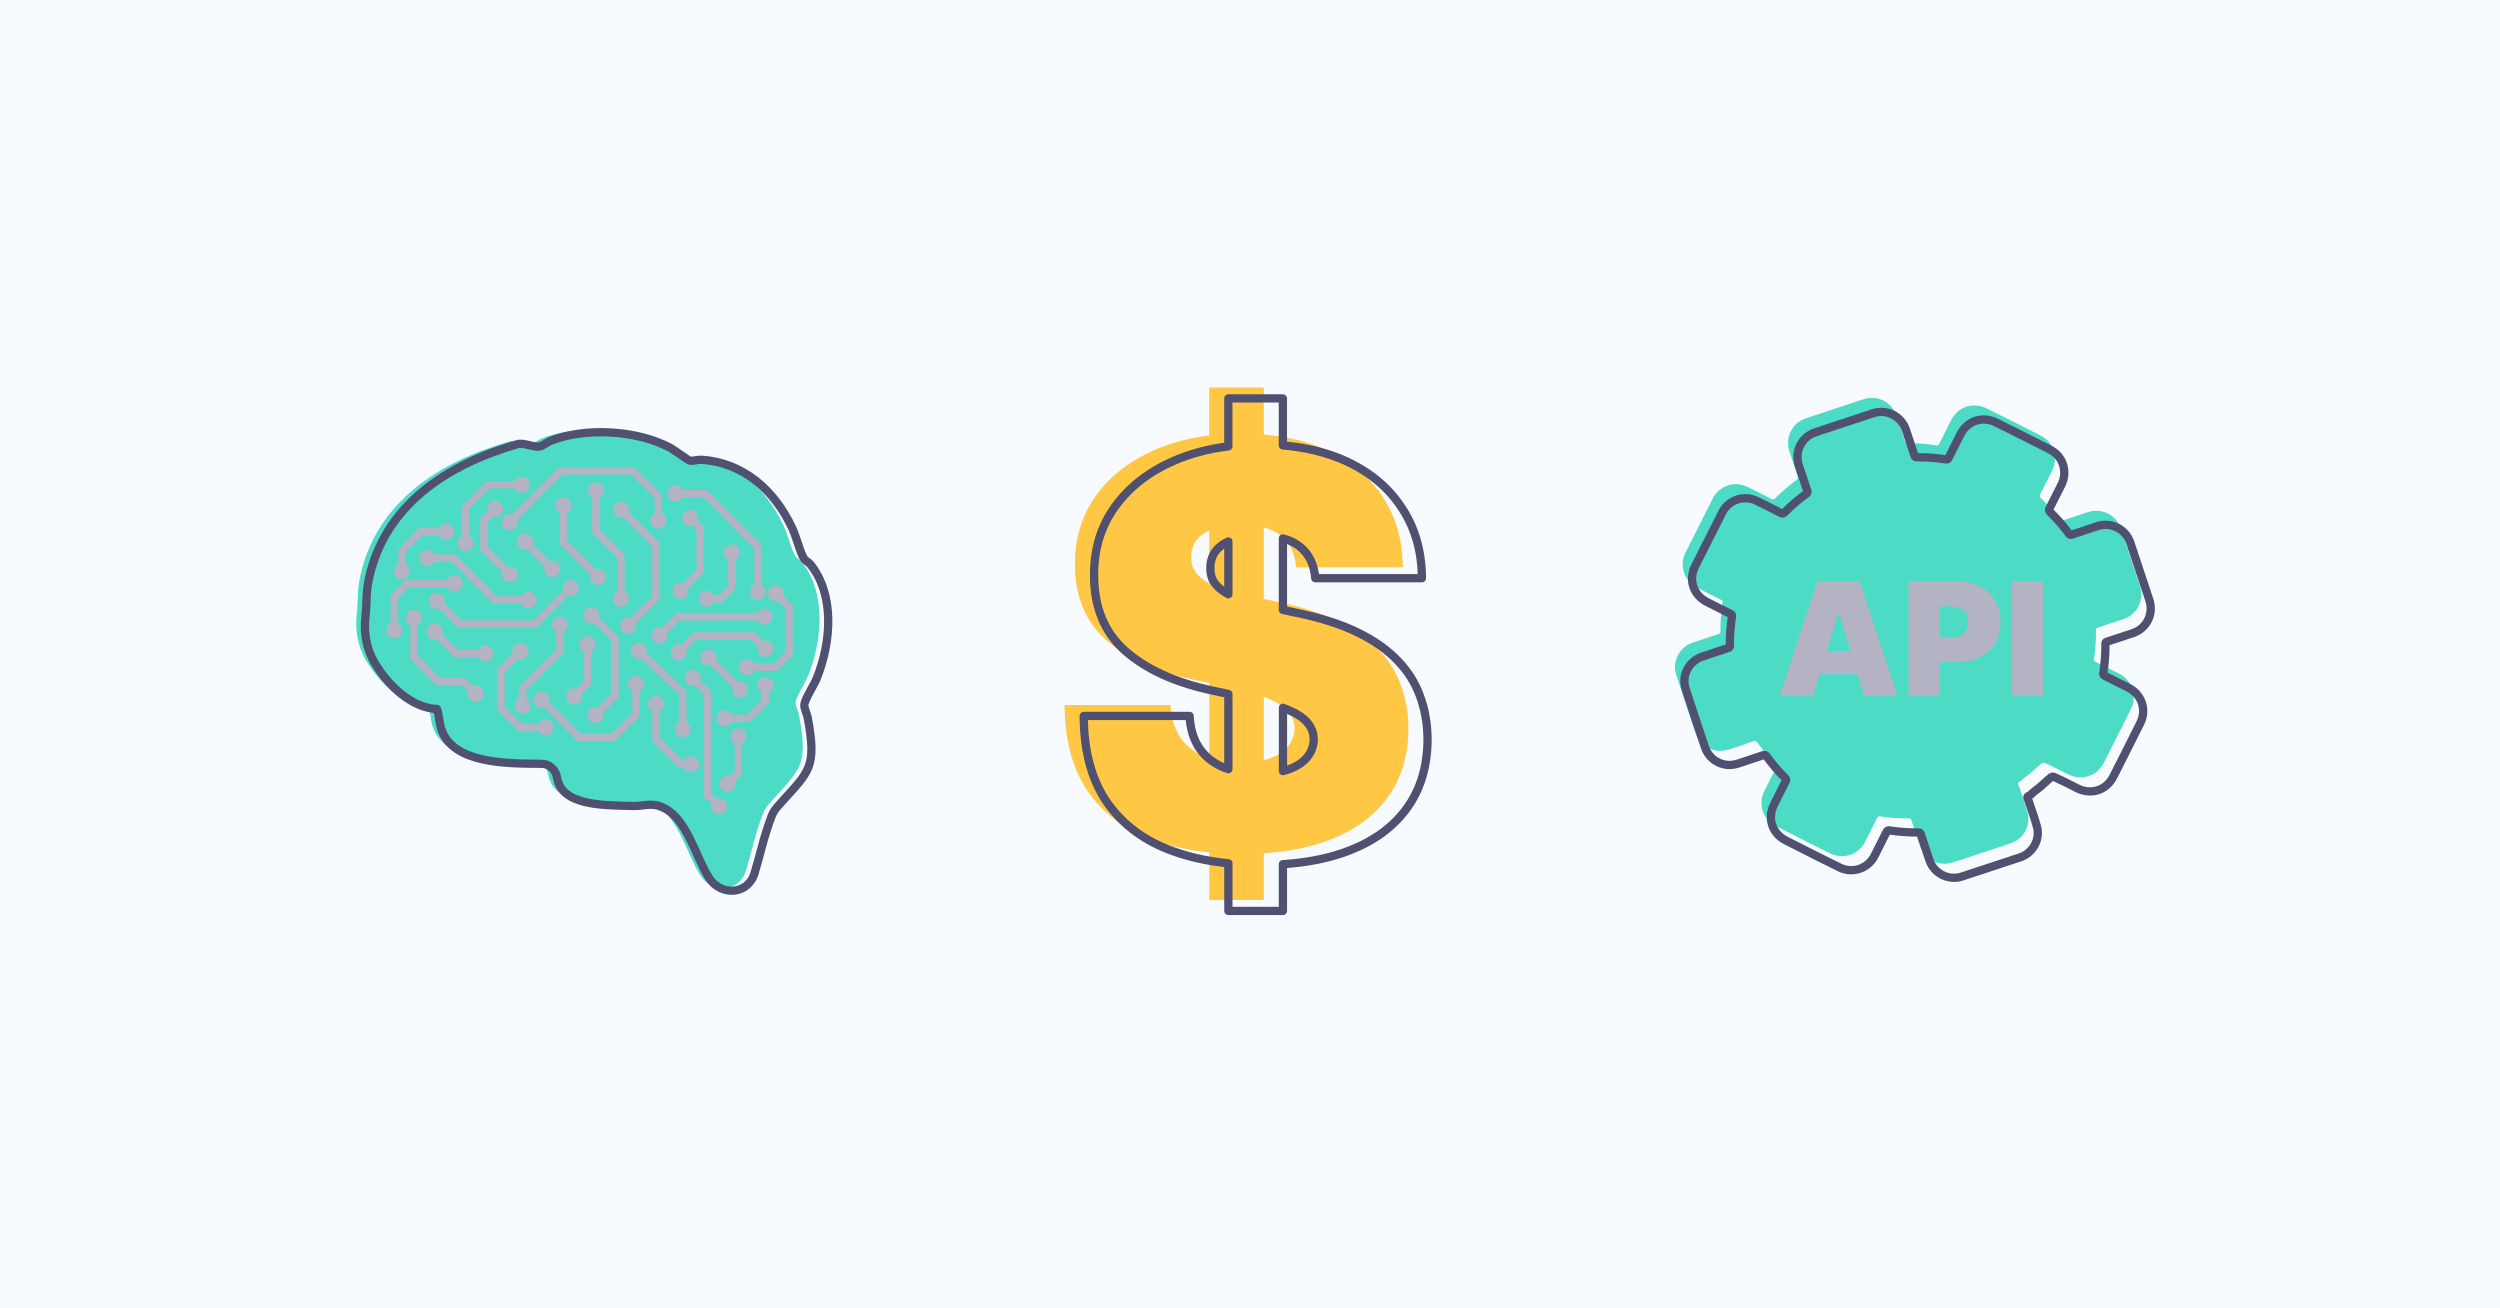
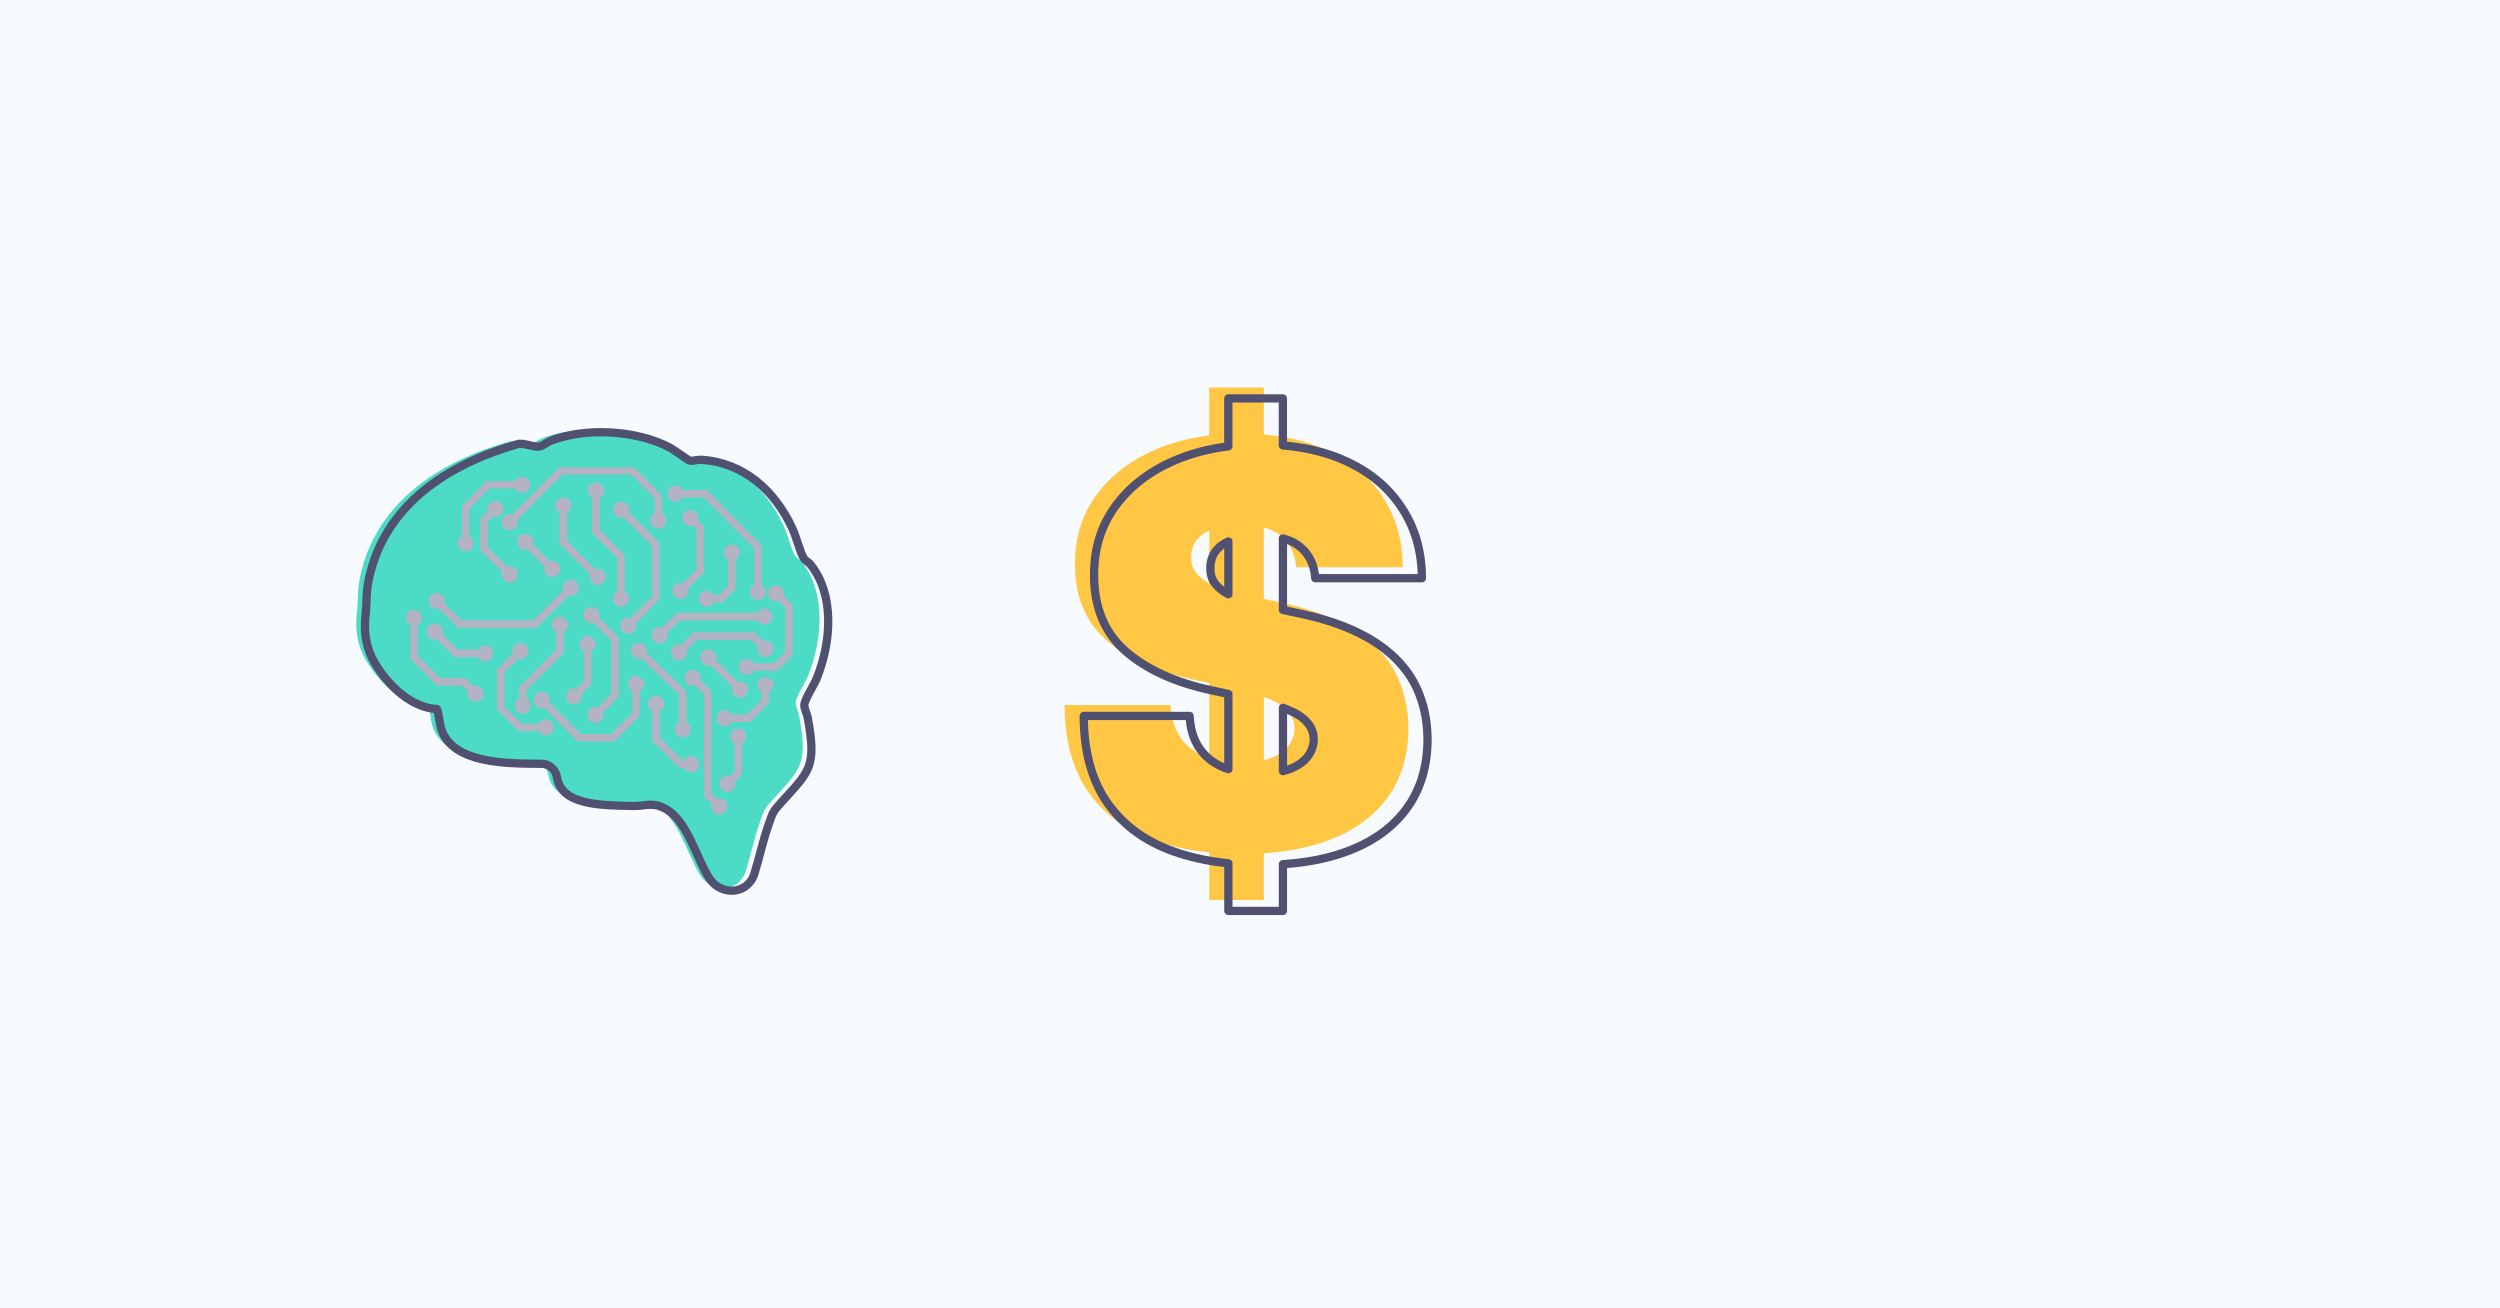
<svg xmlns="http://www.w3.org/2000/svg" width="1200" height="628" viewBox="0 0 1200 628" fill="none">
  <rect width="1200" height="628" fill="#F7FAFF" />
  <g clip-path="url(#clip0_2502_13180)">
    <path d="M1022.9 340.173C1018.59 348.822 1014.27 357.443 1009.88 366.052C1006.53 372.641 999.179 374.953 992.571 371.631C989.247 369.971 985.976 368.217 982.599 366.69C980.524 365.746 980.617 365.799 978.809 367.34C977.838 368.177 976.881 369.054 975.964 369.918C974.129 371.671 971.908 372.96 970.14 374.78C970.1 374.82 970.02 374.846 969.98 374.899C969.568 375.311 968.69 375.285 968.624 375.922C968.584 376.427 968.996 376.959 969.182 377.49C970.539 381.622 972.015 385.713 973.198 389.885C974.966 396.089 971.31 402.744 965.167 404.777C955.899 407.845 946.618 410.914 937.351 413.956C930.756 416.122 923.801 412.588 921.568 405.999C920.198 401.907 918.829 397.816 917.499 393.711C917.299 393.073 917.047 392.807 916.342 392.821C911.675 392.9 907.035 392.528 902.421 391.851C901.703 391.744 901.357 391.891 901.038 392.555C899.15 396.368 897.208 400.14 895.32 403.94C892.249 410.104 884.909 412.694 878.7 409.732C875.296 408.098 871.905 406.397 868.528 404.697C863.196 402.014 857.851 399.33 852.546 396.593C846.07 393.259 843.717 385.966 847.001 379.443C848.876 375.71 850.751 371.964 852.652 368.244C852.971 367.619 852.971 367.261 852.426 366.729C849.115 363.501 846.137 359.981 843.424 356.248C842.932 355.57 842.52 355.504 841.789 355.756C837.826 357.098 833.837 358.387 829.875 359.728C823.081 362.013 816.073 358.559 813.8 351.731C810.675 342.379 807.524 333.039 804.532 323.647C802.524 317.364 806.287 310.495 812.576 308.423C816.711 307.068 820.833 305.66 824.969 304.331C825.66 304.119 825.82 303.8 825.82 303.136C825.74 298.446 826.165 293.783 826.843 289.134C826.936 288.522 826.79 288.243 826.258 287.978C822.429 286.065 818.6 284.152 814.797 282.186C808.228 278.811 805.862 271.571 809.159 264.995C813.48 256.387 817.828 247.818 822.163 239.223C825.208 233.205 832.508 230.694 838.598 233.617C842.52 235.49 846.376 237.469 850.232 239.462C850.99 239.861 851.429 239.874 852.08 239.223C855.338 235.942 858.835 232.926 862.571 230.189C863.103 229.804 863.196 229.499 862.997 228.888C861.627 224.836 860.311 220.757 858.941 216.705C856.707 210.05 860.191 202.982 866.866 200.764C876.094 197.695 885.335 194.626 894.589 191.597C901.131 189.459 908.085 192.966 910.319 199.502C911.715 203.62 913.084 207.738 914.427 211.883C914.64 212.534 914.919 212.76 915.611 212.747C920.304 212.667 924.972 213.065 929.612 213.783C930.25 213.876 930.49 213.69 930.742 213.172C932.657 209.346 934.572 205.507 936.526 201.707C939.85 195.224 947.017 192.793 953.559 196.021C962.255 200.325 970.898 204.683 979.554 209.08C983.875 211.272 986.348 215.43 986.361 220.213C986.388 222.325 985.843 224.278 984.886 226.138C982.984 229.857 981.136 233.617 979.221 237.337C978.876 238.014 978.942 238.399 979.487 238.944C982.811 242.239 985.896 245.733 988.662 249.505C989.021 249.997 989.313 250.09 989.885 249.904C993.98 248.522 998.089 247.194 1002.17 245.826C1008.81 243.607 1015.89 247.181 1018.09 253.823C1021.09 262.963 1024.12 272.103 1027.17 281.229C1029.4 287.911 1025.95 294.926 1019.24 297.171C1015.08 298.566 1010.92 299.934 1006.76 301.289C1006.27 301.448 1006.08 301.648 1006.09 302.192C1006.13 306.922 1005.81 311.625 1005.1 316.287C1004.99 316.992 1005.12 317.35 1005.79 317.669C1009.6 319.542 1013.38 321.482 1017.18 323.381C1023.46 326.517 1026.01 333.89 1022.9 340.16V340.133V340.173Z" fill="#4CDBC4" />
    <path d="M1027.41 346.921C1023.1 355.57 1018.78 364.191 1014.39 372.8C1011.04 379.389 1003.69 381.701 997.078 378.379C993.754 376.719 990.483 374.965 987.106 373.438C985.032 372.494 985.125 372.548 983.316 374.089C982.346 374.925 981.389 375.802 980.471 376.666C978.636 378.419 976.416 379.708 974.647 381.528C974.607 381.568 974.528 381.594 974.488 381.648C974.075 382.059 973.198 382.033 973.131 382.67C973.091 383.175 973.504 383.707 973.69 384.238C975.046 388.37 976.522 392.461 977.705 396.633C979.474 402.837 975.817 409.492 969.674 411.525C960.407 414.594 951.126 417.662 941.858 420.704C935.263 422.87 928.309 419.336 926.075 412.747C924.706 408.655 923.336 404.564 922.006 400.459C921.807 399.821 921.554 399.555 920.85 399.569C916.182 399.648 911.542 399.276 906.928 398.599C906.21 398.492 905.864 398.639 905.545 399.303C903.657 403.116 901.716 406.888 899.828 410.688C896.756 416.852 889.417 419.442 883.207 416.48C879.803 414.846 876.413 413.145 873.035 411.445C867.703 408.762 862.358 406.078 857.053 403.341C850.578 400.007 848.224 392.714 851.508 386.191C853.383 382.458 855.258 378.712 857.159 374.992C857.478 374.368 857.478 374.009 856.933 373.477C853.622 370.249 850.644 366.729 847.932 362.996C847.44 362.318 847.027 362.252 846.296 362.504C842.334 363.846 838.345 365.135 834.382 366.476C827.588 368.761 820.581 365.307 818.307 358.479C815.182 349.127 812.031 339.787 809.039 330.395C807.032 324.112 810.794 317.243 817.084 315.171C821.219 313.816 825.341 312.408 829.476 311.079C830.167 310.867 830.327 310.548 830.327 309.884C830.247 305.194 830.673 300.531 831.351 295.882C831.444 295.271 831.298 294.992 830.766 294.726C826.936 292.813 823.107 290.9 819.304 288.934C812.736 285.559 810.369 278.319 813.667 271.743C817.988 263.135 822.336 254.566 826.67 245.971C829.715 239.953 837.015 237.442 843.105 240.365C847.027 242.238 850.883 244.218 854.739 246.21C855.497 246.609 855.936 246.622 856.588 245.971C859.845 242.69 863.342 239.674 867.079 236.937C867.61 236.552 867.703 236.247 867.504 235.636C866.134 231.584 864.818 227.505 863.449 223.454C861.215 216.798 864.698 209.73 871.373 207.512C880.601 204.443 889.842 201.374 899.096 198.346C905.638 196.207 912.592 199.714 914.826 206.25C916.222 210.368 917.592 214.486 918.935 218.631C919.148 219.282 919.427 219.508 920.118 219.495C924.812 219.415 929.479 219.814 934.119 220.531C934.758 220.624 934.997 220.438 935.25 219.92C937.164 216.094 939.079 212.255 941.034 208.455C944.358 201.972 951.525 199.541 958.066 202.769C966.762 207.074 975.405 211.431 984.061 215.828C988.382 218.02 990.856 222.178 990.869 226.961C990.895 229.073 990.35 231.026 989.393 232.886C987.492 236.605 985.643 240.365 983.729 244.085C983.383 244.762 983.449 245.147 983.995 245.692C987.319 248.987 990.404 252.481 993.169 256.253C993.528 256.745 993.821 256.838 994.392 256.652C998.488 255.27 1002.6 253.942 1006.68 252.574C1013.31 250.355 1020.4 253.929 1022.59 260.571C1025.6 269.711 1028.63 278.851 1031.68 287.977C1033.91 294.659 1030.45 301.674 1023.75 303.919C1019.59 305.314 1015.43 306.682 1011.27 308.037C1010.77 308.197 1010.59 308.396 1010.6 308.94C1010.64 313.67 1010.32 318.373 1009.6 323.036C1009.5 323.74 1009.63 324.098 1010.3 324.417C1014.11 326.29 1017.89 328.23 1021.69 330.13C1027.97 333.265 1030.52 340.638 1027.41 346.908V346.882V346.921Z" stroke="#505071" stroke-width="3.97" stroke-linecap="round" stroke-linejoin="round" />
    <path d="M892.728 279.197H872.317L854.168 334.129H870.283L873.461 323.621H891.584L894.762 334.129H910.877L892.728 279.197ZM876.838 312.449L882.316 294.315H882.742L888.22 312.449H876.838Z" fill="#B3B3C4" />
    <path d="M957.721 288.39C956.032 285.481 953.652 283.209 950.581 281.602C947.522 279.994 943.946 279.197 939.864 279.197H916.129V334.129H931.048V317.816H939.318C943.507 317.816 947.177 317.032 950.315 315.478C953.466 313.923 955.899 311.705 957.641 308.835C959.383 305.953 960.26 302.552 960.26 298.619C960.26 294.687 959.409 291.313 957.708 288.404L957.721 288.39ZM943.693 302.658C943.015 303.8 942.071 304.677 940.821 305.302C939.571 305.913 938.082 306.218 936.327 306.218H931.061V291.087H936.327C938.082 291.087 939.571 291.393 940.821 291.99C942.071 292.588 943.015 293.452 943.693 294.568C944.371 295.684 944.704 297.025 944.704 298.606C944.704 300.187 944.371 301.502 943.693 302.658Z" fill="#B3B3C4" />
    <path d="M980.67 279.197H965.739V334.129H980.67V279.197Z" fill="#B3B3C4" />
  </g>
  <path d="M676.033 349.542C675.976 342.02 674.759 335.125 672.383 328.762C670.082 322.418 666.451 316.72 661.526 311.648C656.583 306.558 650.251 302.075 642.494 298.314C634.737 294.515 625.401 291.495 614.488 289.178L606.617 287.506V253.164C610.001 254.038 612.758 255.444 614.963 257.286C619.26 260.876 621.637 265.853 622.15 272.273H673.333C673.276 259.394 670.063 248.169 663.694 238.539C657.419 228.87 648.483 221.406 636.866 216.049C628.025 212.022 617.929 209.496 606.598 208.546V186H580.417V209.002C570.891 210.18 562.164 212.516 554.179 215.973C542.2 221.235 532.789 228.566 526.001 237.988C519.271 247.314 515.943 258.255 515.981 270.753C515.943 286.12 520.887 298.257 530.907 307.165C540.965 315.998 554.711 322.304 572.184 326.084L580.436 327.869V363.94C579.504 363.655 578.553 363.313 577.66 362.914C572.792 360.787 569.009 357.691 566.328 353.588C563.647 349.504 562.126 344.451 561.822 338.411H511C511.057 354.879 514.593 368.403 521.571 378.964C528.625 389.468 538.493 397.256 551.194 402.327C559.921 405.784 569.693 408.083 580.436 409.146V431.997H606.617V409.564C618.823 408.785 629.546 406.544 638.825 402.897C650.746 398.206 659.91 391.387 666.336 382.402C672.744 373.437 675.995 362.477 676.052 349.542H676.033ZM580.436 280.003C579.523 279.51 578.629 278.997 577.869 278.446C575.682 276.907 574.066 275.198 573.059 273.355C572.108 271.456 571.671 269.291 571.804 266.935C571.861 264.048 572.716 261.465 574.389 259.223C575.796 257.362 577.793 255.823 580.436 254.646V280.003ZM618.348 358.127C616.351 360.616 613.442 362.572 609.583 363.997C608.67 364.32 607.681 364.604 606.636 364.87V334.498C607.529 334.84 608.404 335.182 609.202 335.524C613.499 337.328 616.598 339.399 618.424 341.697C620.344 343.92 621.333 346.56 621.409 349.58C621.352 352.79 620.306 355.639 618.348 358.127Z" fill="#FFC743" />
  <path d="M685.216 354.803C685.159 347.281 683.943 340.386 681.566 334.023C679.265 327.679 675.634 321.981 670.71 316.909C665.766 311.819 659.435 307.336 651.677 303.575C643.92 299.776 634.585 296.756 623.671 294.439L615.8 292.767V258.425C619.184 259.299 621.941 260.705 624.147 262.547C628.444 266.137 630.82 271.114 631.334 277.534H682.517C682.46 264.656 679.246 253.43 672.877 243.8C666.603 234.132 657.667 226.667 646.05 221.31C637.209 217.284 627.113 214.757 615.781 213.808V191.242H589.6V214.244C580.074 215.422 571.347 217.758 563.362 221.215C551.384 226.477 541.972 233.809 535.185 243.23C528.454 252.556 525.127 263.497 525.165 275.995C525.127 291.362 530.07 303.499 540.09 312.408C550.148 321.24 563.894 327.546 581.367 331.326L589.619 333.111V369.182C588.687 368.897 587.737 368.555 586.843 368.156C581.976 366.029 578.192 362.933 575.511 358.83C572.83 354.746 571.309 349.694 571.005 343.653H520.183C520.24 360.122 523.777 373.646 530.755 384.206C537.808 394.71 547.676 402.498 560.377 407.57C569.104 411.027 578.877 413.325 589.619 414.389V437.239H615.8V414.806C628.006 414.028 638.73 411.786 648.008 408.139C659.929 403.448 669.093 396.629 675.52 387.644C681.927 378.679 685.178 367.719 685.235 354.784H685.216V354.803ZM589.619 285.246C588.706 284.752 587.813 284.239 587.052 283.688C584.866 282.149 583.25 280.44 582.242 278.597C581.291 276.698 580.854 274.533 580.987 272.177C581.044 269.29 581.9 266.707 583.573 264.466C584.98 262.604 586.976 261.066 589.619 259.888V285.246ZM627.531 363.37C625.535 365.858 622.626 367.814 618.766 369.239C617.853 369.562 616.865 369.847 615.819 370.113V339.741C616.713 340.082 617.587 340.424 618.386 340.766C622.683 342.571 625.782 344.641 627.607 346.939C629.527 349.162 630.516 351.802 630.592 354.822C630.535 358.032 629.489 360.881 627.531 363.37Z" stroke="#505071" stroke-width="3.97" stroke-linecap="round" stroke-linejoin="round" />
  <g clip-path="url(#clip1_2502_13180)">
    <path d="M263.221 372.035C262.617 368.281 259.539 365.444 255.759 365.431C238.719 365.357 213.306 365.357 207.716 348.942C206.62 345.721 206.731 342.277 205.537 339.118C193.95 338.672 182.586 328.638 175.716 317.054C171.763 310.389 170.36 302.646 171.259 294.693C171.997 288.189 171.443 283.655 172.798 277.139C180.247 241.299 210.609 221.663 244.309 211.975C247.177 211.157 251.955 213.586 254.725 213.14C256.387 212.867 258.394 211.071 260.118 210.389C276.752 203.848 301.451 205.161 317.519 213.709C319.378 214.701 326.063 219.78 327.11 219.953C328.243 220.139 330.89 219.346 332.761 219.482C352.351 220.87 367.52 233.742 376.175 252.436C378.108 256.598 379.512 262.78 381.445 266.41C382.295 268.008 383.871 268.504 384.806 269.668C396.405 284.064 395.038 306.549 387.909 324.326C386.629 327.535 382.233 334.312 381.925 336.925C381.716 338.709 383.181 341.311 383.55 343.343C387.958 367.153 384.326 368.962 371.016 383.766C369.108 385.897 367.249 387.768 366.178 390.63C362.25 401.036 360.969 408.258 358.014 417.959C354.789 428.501 341.713 429.022 336.061 420.015C329.696 409.881 325.669 392.228 314.65 386.69C308.703 383.704 305.526 385.786 299.887 385.674C284.398 385.377 265.4 385.402 263.233 372.047H263.221V372.035Z" fill="#4CDBC4" />
    <path d="M268.86 272.939C268.909 273.979 268.564 274.958 267.875 275.726C267.185 276.494 266.237 276.94 265.215 276.99H265.03C262.999 276.99 261.3 275.392 261.201 273.323C261.177 272.864 261.238 272.418 261.374 271.997L253.137 263.722C252.841 263.821 252.521 263.883 252.201 263.895H252.004C251.056 263.895 250.157 263.548 249.443 262.904C248.68 262.21 248.236 261.256 248.187 260.228C248.138 259.2 248.483 258.209 249.172 257.453C249.862 256.685 250.797 256.239 251.819 256.189C251.893 256.189 251.967 256.189 252.041 256.189C254.085 256.189 255.735 257.812 255.845 259.856C255.87 260.315 255.808 260.761 255.673 261.182L263.898 269.47C264.193 269.371 264.513 269.309 264.833 269.296C265.855 269.235 266.84 269.594 267.604 270.288C268.367 270.981 268.81 271.923 268.86 272.951V272.939Z" fill="#B3B3C4" />
    <path d="M371.201 328.688C371.25 329.717 370.906 330.708 370.216 331.464C369.908 331.81 369.551 332.083 369.157 332.281V337.398L360.034 346.577H351.095C350.492 347.742 349.31 348.56 347.906 348.622C347.844 348.634 347.783 348.634 347.709 348.634C346.761 348.634 345.862 348.275 345.148 347.631C344.385 346.937 343.941 345.995 343.892 344.967C343.781 342.836 345.419 341.027 347.524 340.916C348.571 340.879 349.531 341.226 350.295 341.907C350.639 342.217 350.91 342.576 351.107 342.972H358.556L365.574 335.899V332.281C365.291 332.132 365.033 331.959 364.799 331.736C364.035 331.042 363.592 330.101 363.543 329.073C363.494 328.044 363.838 327.053 364.528 326.285C365.217 325.529 366.153 325.071 367.175 325.021H367.323C368.295 325.021 369.219 325.368 369.945 326.013C370.709 326.706 371.152 327.66 371.201 328.688Z" fill="#B3B3C4" />
    <path d="M358.248 353.353C358.298 354.381 357.953 355.359 357.263 356.128C356.956 356.474 356.598 356.747 356.204 356.958V371.7L352.868 375.057C352.966 375.355 353.028 375.677 353.04 375.999C353.089 377.027 352.745 378.018 352.055 378.786C351.366 379.554 350.43 380 349.408 380.05H349.211C347.179 380.05 345.48 378.452 345.382 376.383C345.333 375.355 345.677 374.376 346.367 373.608C347.056 372.84 347.992 372.394 349.026 372.344H349.162C349.568 372.344 349.962 372.406 350.331 372.518L352.634 370.213V356.958C351.464 356.338 350.652 355.136 350.59 353.737C350.541 352.708 350.886 351.717 351.575 350.949C352.265 350.181 353.2 349.735 354.235 349.686H354.37C356.438 349.686 358.15 351.271 358.248 353.353Z" fill="#B3B3C4" />
    <path d="M301.869 287.261C301.968 289.379 300.343 291.2 298.225 291.299H298.04C296.009 291.299 294.31 289.689 294.211 287.632C294.125 286.084 294.974 284.709 296.243 284.04V267.786L284.25 255.719V238.846C283.967 238.71 283.709 238.524 283.462 238.301C282.711 237.608 282.256 236.666 282.206 235.625C282.157 234.597 282.502 233.618 283.191 232.85C283.881 232.082 284.829 231.636 285.851 231.587C286.873 231.537 287.846 231.884 288.609 232.578C289.372 233.272 289.816 234.213 289.865 235.241C289.951 236.79 289.101 238.165 287.833 238.834V254.22L299.826 266.299V284.015C300.109 284.163 300.367 284.349 300.614 284.572C301.377 285.266 301.82 286.22 301.869 287.248V287.261Z" fill="#B3B3C4" />
    <path d="M257.434 301.409H219.967L210.757 292.142C210.388 292.254 210.006 292.316 209.624 292.316C208.701 292.316 207.79 291.981 207.051 291.325C206.288 290.631 205.844 289.677 205.795 288.649C205.746 287.62 206.091 286.629 206.78 285.874C208.196 284.288 210.634 284.164 212.198 285.601C212.961 286.295 213.404 287.236 213.454 288.265C213.478 288.723 213.417 289.169 213.281 289.59L221.444 297.804H255.956L270.313 283.346C270.214 283.049 270.153 282.727 270.14 282.405C270.091 281.377 270.448 280.398 271.125 279.63C271.815 278.862 272.763 278.416 273.785 278.366C274.807 278.304 275.792 278.664 276.543 279.357C277.306 280.051 277.749 280.993 277.799 282.021C277.909 284.152 276.272 285.96 274.166 286.072H273.969C273.588 286.072 273.206 286.01 272.849 285.898L257.434 301.409Z" fill="#B3B3C4" />
    <path d="M280.249 326.928V312.656C279.091 312.037 278.279 310.847 278.205 309.435C278.106 307.317 279.732 305.496 281.849 305.396H281.972C284.053 305.396 285.765 306.97 285.863 309.051C285.925 310.079 285.568 311.07 284.878 311.839C284.583 312.185 284.226 312.458 283.832 312.656V328.427L279.202 333.097C279.288 333.395 279.35 333.704 279.362 334.026C279.411 335.067 279.067 336.046 278.377 336.814C277.688 337.582 276.752 338.028 275.718 338.077H275.521C274.573 338.077 273.674 337.73 272.96 337.086C272.196 336.393 271.753 335.451 271.704 334.41C271.655 333.382 271.999 332.403 272.689 331.635C273.378 330.867 274.314 330.421 275.336 330.372H275.496C275.902 330.372 276.296 330.434 276.666 330.545L280.249 326.928Z" fill="#B3B3C4" />
    <path d="M254.713 338.537C254.762 339.565 254.417 340.556 253.728 341.312C253.038 342.08 252.09 342.526 251.068 342.576C251.007 342.588 250.945 342.588 250.871 342.588C249.923 342.588 249.012 342.229 248.31 341.585C247.547 340.891 247.103 339.949 247.054 338.921C246.968 337.372 247.818 335.997 249.086 335.328V329.84L266.976 311.852V303.242C266.693 303.106 266.434 302.92 266.188 302.697C265.437 302.003 264.981 301.049 264.932 300.021C264.883 298.993 265.24 298.002 265.917 297.246C266.606 296.478 267.555 296.032 268.576 295.982C268.663 295.982 268.737 295.982 268.823 295.982C270.842 295.982 272.492 297.618 272.59 299.649C272.652 300.678 272.295 301.669 271.605 302.437C271.298 302.771 270.953 303.056 270.559 303.254V313.351L252.669 331.352V335.341C253.826 335.948 254.639 337.137 254.713 338.549V338.537Z" fill="#B3B3C4" />
-     <path d="M208.122 270.449C207.433 271.205 206.497 271.663 205.475 271.713H205.278C203.246 271.713 201.547 270.102 201.449 268.046C201.338 265.915 202.976 264.106 205.093 263.995C206.115 263.945 207.088 264.304 207.851 264.998C208.196 265.296 208.467 265.655 208.664 266.051H218.317L238.337 286.195H250.416C250.551 285.91 250.736 285.65 250.957 285.402C251.647 284.646 252.595 284.188 253.617 284.138C253.691 284.138 253.765 284.138 253.838 284.138C255.858 284.138 257.532 285.761 257.631 287.818C257.741 289.936 256.104 291.757 253.998 291.857C253.937 291.869 253.863 291.869 253.801 291.869C252.349 291.869 251.068 291.039 250.428 289.812H236.86L216.839 269.669H208.664C208.528 269.954 208.344 270.214 208.122 270.462V270.449Z" fill="#B3B3C4" />
-     <path d="M195.502 271.255C197.066 272.679 197.189 275.132 195.773 276.706C195.083 277.474 194.147 277.92 193.126 277.969H192.929C191.968 277.969 191.069 277.622 190.355 276.978C188.792 275.553 188.668 273.101 190.084 271.527C190.404 271.168 190.774 270.883 191.18 270.685V263.586L201.227 253.477H210.806C211.41 252.288 212.592 251.458 214.008 251.383C216.138 251.26 217.923 252.92 218.034 255.05C218.083 256.079 217.738 257.057 217.049 257.825C216.359 258.594 215.411 259.04 214.389 259.089H214.192C213.244 259.089 212.333 258.73 211.631 258.086C211.274 257.764 210.991 257.392 210.794 256.983H202.68L194.677 265.036V270.672C194.972 270.821 195.243 271.007 195.502 271.242V271.255Z" fill="#B3B3C4" />
    <path d="M301.796 245.784L316.62 260.7V287.695L305.206 299.179C305.305 299.476 305.366 299.798 305.378 300.12C305.428 301.148 305.083 302.14 304.393 302.895C303.704 303.663 302.756 304.109 301.734 304.159C301.672 304.159 301.611 304.159 301.537 304.159C300.589 304.159 299.678 303.8 298.976 303.155C298.213 302.462 297.769 301.52 297.72 300.492C297.671 299.464 298.016 298.473 298.705 297.704C299.395 296.949 300.33 296.49 301.352 296.441C301.426 296.441 301.5 296.428 301.574 296.428C301.956 296.428 302.337 296.49 302.682 296.602L313.037 286.183V262.174L299.259 248.312C298.964 248.411 298.644 248.473 298.323 248.485H298.126C296.107 248.485 294.408 246.887 294.297 244.83C294.199 242.7 295.824 240.878 297.942 240.779H298.126C299.074 240.779 299.998 241.126 300.7 241.77C301.463 242.464 301.906 243.406 301.968 244.446C301.993 244.905 301.931 245.351 301.796 245.772V245.784Z" fill="#B3B3C4" />
    <path d="M319.796 249.686C319.895 251.817 318.27 253.626 316.152 253.737H315.955C313.936 253.737 312.237 252.139 312.126 250.07C312.052 248.522 312.914 247.134 314.207 246.465V239.156L302.941 227.808H269.869L248.31 249.5C248.421 249.822 248.483 250.145 248.495 250.491C248.544 251.52 248.187 252.511 247.51 253.266C246.82 254.035 245.872 254.481 244.85 254.53C244.789 254.53 244.727 254.53 244.666 254.53C242.634 254.53 240.935 252.92 240.836 250.863C240.726 248.732 242.363 246.924 244.469 246.812C244.937 246.787 245.404 246.849 245.835 246.985L268.416 224.277H304.394L317.716 237.682V246.428C318.898 247.035 319.723 248.249 319.796 249.674V249.686Z" fill="#B3B3C4" />
    <path d="M320.437 237.124C320.326 234.993 321.963 233.184 324.069 233.073C324.143 233.073 324.217 233.061 324.291 233.061C325.793 233.061 327.073 233.928 327.689 235.204H339.287L365.648 261.728V280.781C366.806 281.388 367.618 282.577 367.692 283.99C367.791 286.121 366.165 287.929 364.048 288.041H363.863C361.831 288.041 360.132 286.443 360.034 284.374C359.947 282.838 360.797 281.462 362.065 280.781V263.227L337.81 238.809H327.603C326.975 239.924 325.817 240.717 324.451 240.779C324.389 240.791 324.327 240.791 324.266 240.791C322.234 240.791 320.535 239.18 320.437 237.124Z" fill="#B3B3C4" />
    <path d="M337.871 274.861L330.274 282.504C330.373 282.802 330.422 283.124 330.447 283.446C330.496 284.474 330.139 285.465 329.449 286.233C328.76 286.989 327.824 287.447 326.802 287.497H326.605C324.586 287.497 322.887 285.886 322.776 283.83C322.678 281.711 324.303 279.89 326.421 279.791C326.494 279.791 326.568 279.779 326.642 279.779C327.024 279.779 327.393 279.841 327.75 279.952L334.288 273.374V254.184L332.441 252.326C332.146 252.425 331.826 252.487 331.506 252.499H331.321C329.289 252.499 327.59 250.889 327.492 248.832C327.381 246.701 329.019 244.88 331.124 244.781C331.198 244.781 331.272 244.781 331.346 244.781C332.294 244.781 333.192 245.141 333.894 245.785C334.658 246.478 335.101 247.432 335.15 248.461C335.175 248.919 335.113 249.353 334.978 249.774L337.871 252.685V274.861Z" fill="#B3B3C4" />
    <path d="M355.035 265.036C355.121 266.585 354.271 267.972 352.991 268.654V282.851L346.65 289.243H342.648C342.501 289.528 342.328 289.788 342.107 290.024C341.417 290.792 340.481 291.238 339.46 291.287C339.386 291.287 339.324 291.287 339.263 291.287C338.314 291.287 337.403 290.928 336.689 290.284C335.938 289.59 335.483 288.649 335.433 287.62C335.384 286.592 335.729 285.601 336.418 284.833C337.108 284.065 338.056 283.619 339.078 283.569C339.152 283.569 339.226 283.557 339.299 283.557C340.235 283.557 341.134 283.916 341.836 284.56C342.181 284.87 342.451 285.229 342.648 285.626H345.16L349.42 281.339V268.641C348.263 268.022 347.45 266.82 347.376 265.42C347.278 263.289 348.903 261.481 351.021 261.369C351.095 261.369 351.169 261.369 351.243 261.369C353.274 261.369 354.924 262.992 355.035 265.036Z" fill="#B3B3C4" />
    <path d="M380.522 290.394V314.441L373.023 321.985H361.868C361.733 322.27 361.548 322.53 361.327 322.778C360.637 323.534 359.689 323.992 358.667 324.042H358.482C356.451 324.042 354.752 322.444 354.653 320.375C354.542 318.256 356.18 316.435 358.285 316.336H358.47C359.935 316.336 361.216 317.154 361.856 318.38H371.546L376.951 312.942V291.893L373.59 288.511C373.294 288.611 372.974 288.672 372.654 288.685C372.592 288.697 372.531 288.697 372.469 288.697C370.438 288.697 368.739 287.087 368.64 285.03C368.529 282.899 370.167 281.091 372.272 280.979C372.346 280.979 372.42 280.967 372.494 280.967C374.525 280.967 376.188 282.59 376.298 284.646C376.323 285.105 376.262 285.551 376.126 285.972L380.522 290.394Z" fill="#B3B3C4" />
    <path d="M334.362 307.119L329.499 312.012C329.597 312.31 329.659 312.632 329.671 312.954C329.782 315.072 328.144 316.893 326.039 317.005H325.842C323.81 317.005 322.111 315.394 322.013 313.338C321.914 311.207 323.539 309.398 325.657 309.287C326.113 309.274 326.556 309.324 326.975 309.473L332.885 303.514H362.151L366.338 307.713C366.633 307.614 366.953 307.552 367.273 307.54H367.409C369.44 307.54 371.189 309.138 371.287 311.207C371.398 313.338 369.761 315.146 367.655 315.258H367.458C365.427 315.258 363.727 313.647 363.629 311.591C363.604 311.133 363.666 310.687 363.801 310.265L360.674 307.119H334.362Z" fill="#B3B3C4" />
    <path d="M320.252 303.823C320.35 304.12 320.412 304.442 320.424 304.764C320.474 305.793 320.129 306.784 319.439 307.54C318.75 308.308 317.802 308.754 316.78 308.816H316.583C315.635 308.816 314.736 308.469 314.022 307.812C313.258 307.131 312.815 306.177 312.766 305.149C312.717 304.12 313.061 303.129 313.751 302.361C314.44 301.605 315.376 301.159 316.398 301.097H316.546C316.952 301.097 317.334 301.159 317.716 301.283L324.746 294.209H363.555C363.69 293.925 363.875 293.664 364.097 293.417C364.786 292.661 365.722 292.203 366.744 292.153C368.874 292.029 370.659 293.689 370.77 295.82C370.869 297.938 369.243 299.76 367.126 299.859C367.064 299.871 367.003 299.871 366.941 299.871C365.981 299.871 365.082 299.524 364.368 298.868C364.035 298.558 363.752 298.211 363.555 297.815H326.224L320.252 303.823Z" fill="#B3B3C4" />
    <path d="M359.086 330.768C359.184 332.899 357.559 334.708 355.441 334.819C355.38 334.819 355.318 334.832 355.256 334.832C353.225 334.832 351.526 333.221 351.427 331.165C351.403 330.706 351.464 330.248 351.6 329.839L341.146 319.321C340.851 319.42 340.531 319.482 340.211 319.495C340.149 319.495 340.087 319.507 340.026 319.507C337.994 319.507 336.295 317.897 336.197 315.84C336.086 313.709 337.723 311.888 339.829 311.789H339.964C342.008 311.789 343.744 313.375 343.855 315.456C343.88 315.914 343.818 316.36 343.683 316.782L354.124 327.287C354.419 327.188 354.739 327.126 355.059 327.114H355.22C357.239 327.114 358.975 328.699 359.086 330.768Z" fill="#B3B3C4" />
-     <path d="M193.126 302.35C193.175 303.378 192.83 304.369 192.141 305.125C191.451 305.893 190.503 306.339 189.481 306.401H189.284C188.336 306.401 187.437 306.054 186.723 305.397C185.96 304.703 185.516 303.762 185.467 302.734C185.381 301.185 186.231 299.81 187.499 299.141V285.551L194.775 278.242H214.796C215.411 277.077 216.593 276.259 217.984 276.185C220.115 276.074 221.9 277.721 222.011 279.852C222.06 280.88 221.703 281.871 221.026 282.627C220.336 283.395 219.388 283.841 218.366 283.891C218.305 283.903 218.243 283.903 218.169 283.903C217.221 283.903 216.31 283.556 215.608 282.9C215.276 282.59 214.993 282.243 214.796 281.847H196.253L191.082 287.05V299.116C192.251 299.736 193.052 300.937 193.126 302.35Z" fill="#B3B3C4" />
    <path d="M236.675 313.462C236.786 315.581 235.148 317.402 233.043 317.501C232.969 317.513 232.907 317.513 232.846 317.513C231.393 317.513 230.1 316.683 229.472 315.457H218.268L209.76 306.896C209.464 306.995 209.144 307.057 208.824 307.07H208.627C207.679 307.07 206.768 306.723 206.054 306.079C205.303 305.385 204.847 304.431 204.798 303.403C204.749 302.374 205.106 301.383 205.783 300.628C206.546 299.785 207.593 299.352 208.639 299.352C209.55 299.352 210.474 299.686 211.2 300.355C212.345 301.383 212.715 302.957 212.284 304.344L219.745 311.852H229.46C229.595 311.567 229.78 311.306 230.001 311.059C230.691 310.303 231.639 309.845 232.661 309.795H232.821C234.877 309.795 236.576 311.381 236.675 313.462Z" fill="#B3B3C4" />
    <path d="M230.814 330.125C231.577 330.819 232.021 331.761 232.07 332.789C232.132 333.817 231.774 334.808 231.085 335.576C230.395 336.344 229.46 336.79 228.438 336.84H228.241C227.293 336.84 226.382 336.493 225.668 335.849C224.916 335.155 224.461 334.201 224.412 333.173C224.387 332.714 224.449 332.268 224.584 331.847L221.863 329.109H209.747L196.906 316.201V299.972C196.622 299.823 196.364 299.65 196.13 299.427C195.366 298.733 194.923 297.779 194.874 296.751C194.763 294.632 196.401 292.811 198.506 292.712C199.528 292.65 200.513 293.009 201.276 293.703C202.028 294.397 202.483 295.338 202.532 296.367C202.582 297.395 202.225 298.386 201.547 299.154C201.24 299.488 200.882 299.761 200.488 299.972V314.714L211.225 325.504H223.353L227.133 329.308C227.428 329.208 227.736 329.147 228.056 329.134H228.204C229.177 329.134 230.1 329.469 230.814 330.125Z" fill="#B3B3C4" />
    <path d="M265.843 348.968C265.954 351.099 264.316 352.908 262.199 353.019H262.014C260.561 353.019 259.268 352.189 258.628 350.963H248.975L238.596 340.532V321.255L246.119 313.698C246.02 313.389 245.971 313.067 245.946 312.744C245.848 310.614 247.485 308.805 249.591 308.693H249.738C251.807 308.693 253.506 310.279 253.617 312.36C253.666 313.389 253.309 314.38 252.62 315.135C251.942 315.903 250.994 316.349 249.972 316.399C249.911 316.411 249.837 316.411 249.775 316.411C249.394 316.411 249.012 316.349 248.655 316.238L242.179 322.742V339.033L250.453 347.358H258.628C259.244 346.193 260.426 345.376 261.817 345.314H261.829C263.959 345.239 265.745 346.85 265.843 348.968Z" fill="#B3B3C4" />
    <path d="M304.061 315.259C303.298 314.566 302.854 313.612 302.805 312.584C302.694 310.465 304.332 308.644 306.45 308.545H306.61C308.629 308.545 310.365 310.131 310.464 312.2C310.488 312.621 310.439 313.042 310.316 313.438L329.486 331.811V346.64C329.77 346.788 330.028 346.974 330.274 347.197C331.038 347.891 331.481 348.845 331.53 349.873C331.58 350.901 331.235 351.88 330.545 352.648C329.856 353.416 328.908 353.862 327.886 353.912C327.824 353.912 327.763 353.924 327.689 353.924C326.741 353.924 325.842 353.565 325.128 352.921C324.364 352.227 323.921 351.285 323.872 350.257C323.823 349.229 324.167 348.238 324.857 347.47C325.165 347.135 325.509 346.85 325.903 346.652V333.359L307.853 316.052C307.521 316.164 307.176 316.238 306.819 316.251H306.634C305.674 316.251 304.775 315.904 304.061 315.259Z" fill="#B3B3C4" />
    <path d="M307.853 325.492C308.604 326.173 309.048 327.127 309.109 328.155C309.158 329.184 308.801 330.175 308.112 330.943C307.816 331.277 307.459 331.55 307.065 331.76V343.666L294.827 355.967H277.318L261.078 339.627C260.783 339.726 260.463 339.788 260.142 339.8C260.081 339.8 260.007 339.813 259.945 339.813C257.926 339.813 256.227 338.202 256.116 336.133C256.067 335.105 256.424 334.127 257.101 333.358C257.791 332.59 258.739 332.144 259.761 332.095H259.921C260.893 332.095 261.805 332.429 262.519 333.086C263.282 333.78 263.725 334.721 263.775 335.762C263.799 336.22 263.738 336.666 263.602 337.075L278.796 352.362H293.349L303.482 342.167V331.76C303.199 331.612 302.941 331.426 302.694 331.203C301.943 330.521 301.5 329.568 301.438 328.539C301.389 327.511 301.746 326.52 302.436 325.764C303.113 324.996 304.061 324.55 305.083 324.488H305.231C306.191 324.488 307.127 324.835 307.853 325.492Z" fill="#B3B3C4" />
    <path d="M280.039 295.487C279.941 293.368 281.566 291.547 283.684 291.448C284.706 291.386 285.679 291.746 286.442 292.439C287.205 293.133 287.649 294.075 287.698 295.103C287.722 295.561 287.661 296.007 287.525 296.428L296.994 305.955V334.535L289.458 342.117C289.557 342.415 289.619 342.737 289.631 343.071C289.729 345.19 288.092 347.011 285.986 347.11C285.925 347.11 285.863 347.11 285.789 347.11C283.77 347.11 282.071 345.499 281.96 343.443C281.862 341.312 283.487 339.503 285.605 339.392H285.74C286.146 339.392 286.54 339.454 286.91 339.578L293.411 333.036V307.442L285.001 298.968C284.706 299.067 284.386 299.129 284.066 299.142H283.869C281.837 299.142 280.138 297.543 280.039 295.475V295.487Z" fill="#B3B3C4" />
    <path d="M334.288 364.008C335.052 364.689 335.495 365.643 335.556 366.671C335.606 367.699 335.249 368.69 334.559 369.459C333.882 370.214 332.934 370.673 331.912 370.722H331.715C330.767 370.722 329.856 370.375 329.142 369.719C328.809 369.421 328.538 369.062 328.329 368.666H326.113L313.098 355.571V341.337C312.828 341.188 312.557 341.002 312.323 340.792C311.559 340.098 311.116 339.144 311.067 338.116C311.018 337.087 311.362 336.109 312.052 335.341C312.741 334.573 313.677 334.127 314.711 334.077C315.721 334.04 316.706 334.374 317.469 335.068C318.233 335.762 318.676 336.703 318.725 337.744C318.775 338.76 318.43 339.751 317.74 340.519C317.432 340.866 317.075 341.138 316.681 341.337V354.084L327.603 365.061H328.329C328.477 364.776 328.661 364.516 328.883 364.268C329.56 363.512 330.508 363.066 331.53 363.004H331.678C332.638 363.004 333.574 363.351 334.288 364.008Z" fill="#B3B3C4" />
    <path d="M349.026 386.914C349.125 389.045 347.5 390.854 345.382 390.965H345.185C343.166 390.965 341.466 389.367 341.356 387.298C341.331 386.84 341.393 386.394 341.528 385.973L337.884 382.306V333.396L333.648 329.122C333.353 329.221 333.032 329.283 332.712 329.295H332.515C331.555 329.295 330.656 328.949 329.942 328.304C329.179 327.611 328.735 326.657 328.686 325.628C328.588 323.51 330.213 321.689 332.331 321.59H332.515C334.51 321.59 336.246 323.188 336.344 325.244C336.369 325.703 336.308 326.149 336.172 326.57L341.466 331.897V380.819L344.064 383.433C344.36 383.334 344.68 383.272 345 383.26H345.16C347.216 383.26 348.916 384.846 349.026 386.914Z" fill="#B3B3C4" />
    <path d="M289.532 274.079C290.283 274.773 290.739 275.714 290.788 276.742C290.837 277.771 290.48 278.762 289.803 279.53C289.114 280.298 288.166 280.744 287.144 280.793H286.947C285.999 280.793 285.088 280.447 284.386 279.802C283.622 279.109 283.179 278.155 283.13 277.126C283.105 276.668 283.154 276.222 283.29 275.801L268.601 261.021V246.056C267.444 245.437 266.631 244.235 266.557 242.835C266.459 240.704 268.084 238.896 270.202 238.784C271.224 238.722 272.209 239.094 272.972 239.787C273.723 240.469 274.166 241.423 274.228 242.451C274.277 243.479 273.92 244.47 273.231 245.226C272.935 245.573 272.578 245.845 272.184 246.056V259.535L285.826 273.261C286.122 273.162 286.442 273.1 286.762 273.088C286.836 273.088 286.91 273.088 286.984 273.088C287.919 273.088 288.831 273.447 289.532 274.091V274.079Z" fill="#B3B3C4" />
    <path d="M227.305 260.637C227.416 262.768 225.778 264.577 223.673 264.688H223.476C221.444 264.688 219.745 263.09 219.647 261.021C219.56 259.473 220.422 258.073 221.727 257.416V242.86L233.572 230.942H247.202C247.35 230.645 247.534 230.36 247.768 230.112C248.458 229.356 249.394 228.898 250.416 228.848C251.438 228.799 252.423 229.146 253.186 229.839C253.937 230.533 254.393 231.487 254.442 232.515C254.54 234.634 252.915 236.455 250.797 236.554H250.6C249.135 236.554 247.842 235.699 247.19 234.448H235.025L225.224 244.309V257.379C226.406 257.986 227.231 259.2 227.305 260.625V260.637Z" fill="#B3B3C4" />
    <path d="M247.239 272.878C247.99 273.56 248.446 274.513 248.495 275.542C248.544 276.57 248.187 277.561 247.51 278.329C246.82 279.085 245.872 279.543 244.85 279.593H244.666C242.634 279.593 240.935 277.982 240.836 275.926C240.812 275.467 240.873 275.021 241.009 274.6L230.519 264.058V248.956L234.065 245.388C233.966 245.091 233.904 244.769 233.892 244.447C233.843 243.418 234.188 242.427 234.877 241.659C235.567 240.903 236.502 240.445 237.524 240.396C238.559 240.334 239.531 240.693 240.295 241.387C241.058 242.08 241.501 243.034 241.551 244.063C241.661 246.181 240.024 248.002 237.906 248.101C237.844 248.101 237.783 248.101 237.721 248.101C237.327 248.101 236.946 248.039 236.589 247.928L234.101 250.43V262.546L243.533 272.036C243.828 271.937 244.148 271.875 244.469 271.862C245.491 271.813 246.476 272.172 247.239 272.866V272.878Z" fill="#B3B3C4" />
    <path d="M267.382 373.223C266.779 369.47 263.701 366.633 259.921 366.62C242.88 366.546 217.467 366.546 211.877 350.131C210.782 346.91 210.892 343.466 209.698 340.307C198.112 339.861 186.748 329.826 179.877 318.243C175.925 311.578 174.521 303.835 175.42 295.882C176.159 289.378 175.605 284.844 176.959 278.327C184.408 242.487 214.771 222.852 248.47 213.176C251.339 212.359 256.116 214.787 258.887 214.341C260.549 214.068 262.556 212.272 264.279 211.59C280.914 205.049 305.612 206.363 321.68 214.911C323.539 215.902 330.225 220.981 331.272 221.154C332.404 221.34 335.052 220.547 336.923 220.684C356.512 222.071 371.681 234.943 380.337 253.637C382.27 257.8 383.674 263.981 385.607 267.611C386.456 269.209 388.032 269.705 388.968 270.869C400.566 285.265 399.2 307.75 392.071 325.528C390.79 328.736 386.395 335.513 386.087 338.127C385.878 339.911 387.343 342.512 387.712 344.544C392.12 368.355 388.488 370.163 375.178 384.968C373.27 387.098 371.41 388.969 370.339 391.831C366.412 402.237 365.131 409.46 362.176 419.16C358.95 429.702 345.874 430.223 340.223 421.216C333.857 411.083 329.831 393.429 318.811 387.891C312.864 384.906 309.688 386.987 304.049 386.875C288.56 386.578 269.561 386.603 267.394 373.248V373.223H267.382Z" stroke="#505071" stroke-width="3.97" stroke-linecap="round" stroke-linejoin="round" />
  </g>
  <defs>
    <clipPath id="clip0_2502_13180">
-       <rect width="231" height="233" fill="white" transform="translate(804 191)" />
-     </clipPath>
+       </clipPath>
    <clipPath id="clip1_2502_13180">
      <rect width="229" height="225" fill="white" transform="translate(171 205)" />
    </clipPath>
  </defs>
</svg>